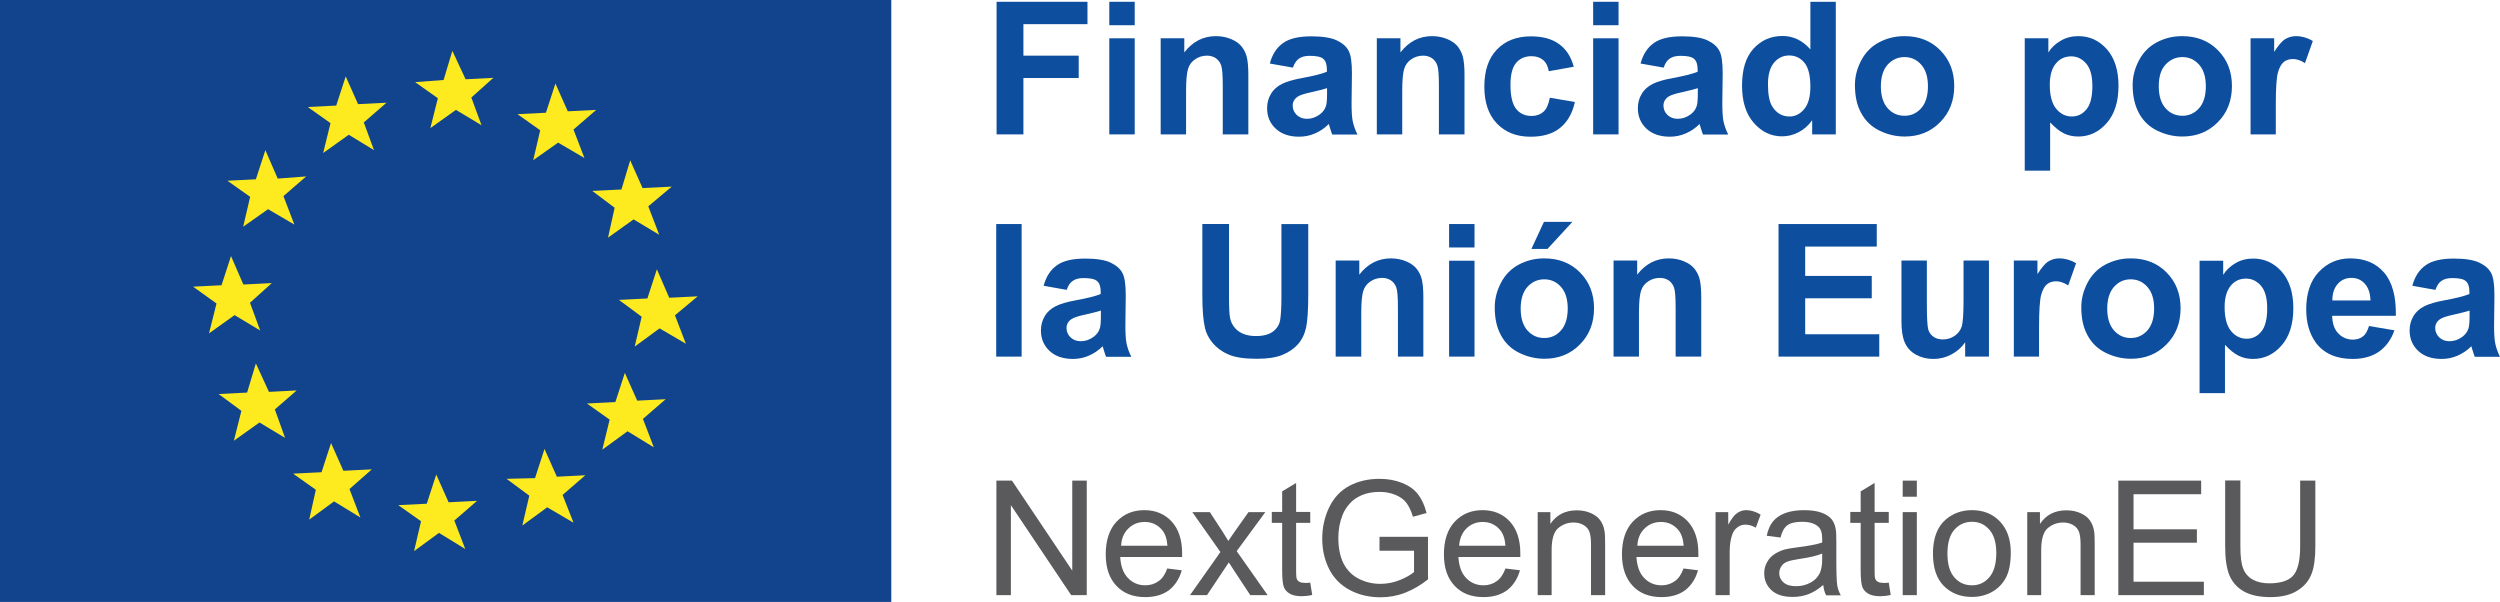
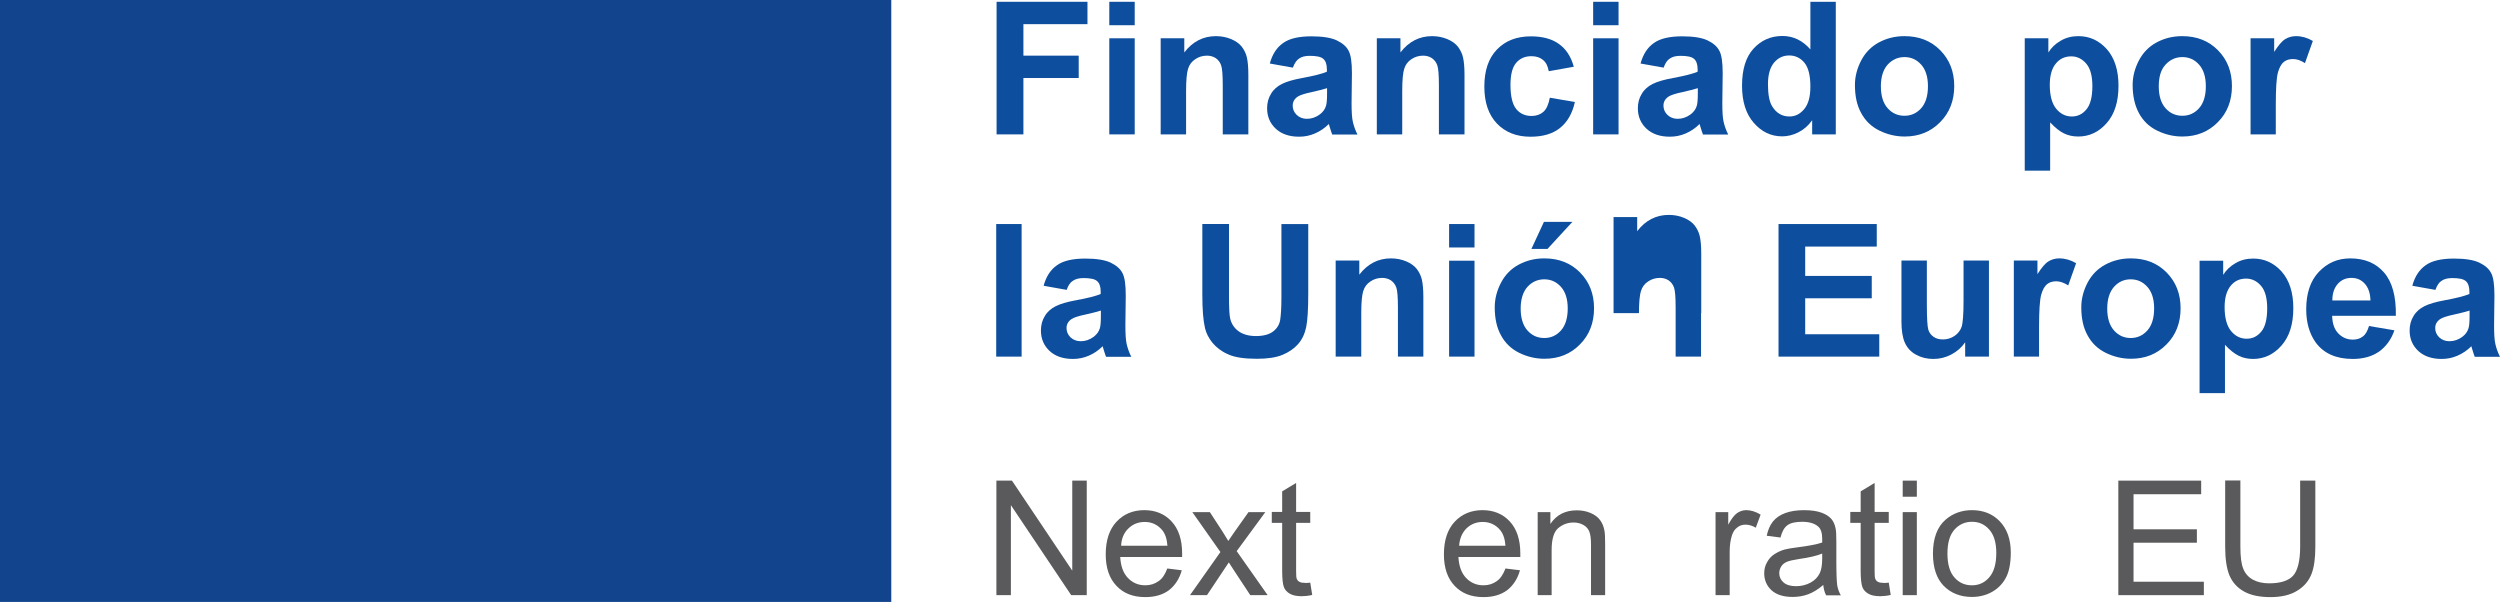
<svg xmlns="http://www.w3.org/2000/svg" id="Capa_2" data-name="Capa 2" viewBox="0 0 359.76 86.622">
  <defs>
    <style> .cls-1 { fill: #12448d; } .cls-2 { fill: #5a5a5c; } .cls-3 { fill: #fdeb20; } .cls-4 { fill: #0d4f9e; } </style>
  </defs>
  <g id="Capa_1-2" data-name="Capa 1">
    <g>
      <g>
        <rect class="cls-1" width="128.259" height="86.622" />
-         <path class="cls-3" d="M31.157,43.672l-3.373-2.42,4.094-.206,1.365-4.197,1.777,4.094,4.094-.206-3.141,2.832,1.468,3.991-3.682-2.214-3.682,2.626,1.081-4.3ZM34.736,59.121l-3.27-2.42,4.094-.206,1.262-4.197,1.88,4.094,3.991-.206-3.141,2.729,1.468,4.094-3.682-2.214-3.682,2.626,1.081-4.3ZM45.448,70.477l-3.27-2.317,4.094-.206,1.365-4.197,1.777,3.991,4.094-.206-3.219,2.832,1.571,4.094-3.785-2.317-3.579,2.626.953-4.3ZM60.589,75.009l-3.27-2.317,4.094-.206,1.365-4.197,1.777,3.991,4.094-.206-3.27,2.832,1.571,4.094-3.785-2.317-3.579,2.626,1.004-4.3ZM76.168,71.327l-3.27-2.42,4.094-.103,1.365-4.197,1.777,3.991,4.094-.206-3.27,2.832,1.571,3.991-3.785-2.214-3.579,2.626,1.004-4.3ZM87.729,60.383l-3.27-2.317,4.094-.206,1.365-4.197,1.777,3.991,4.094-.206-3.27,2.832,1.571,4.094-3.785-2.317-3.631,2.652,1.056-4.326ZM92.338,45.577l-3.27-2.42,4.094-.206,1.365-4.197,1.777,4.094,4.094-.206-3.27,2.729,1.571,4.094-3.785-2.214-3.579,2.626,1.004-4.3ZM88.45,29.895l-.953,4.3,3.682-2.626,3.682,2.214-1.571-4.094,3.373-2.832-4.197.206-1.777-3.991-1.262,4.197-4.197.206,3.219,2.42ZM77.738,18.746l-3.27-2.317,4.094-.206,1.365-4.197,1.777,3.991,4.094-.206-3.27,2.832,1.571,4.094-3.785-2.214-3.579,2.523,1.004-4.3ZM63.01,14.137l-3.27-2.317,4.094-.309,1.262-4.197,1.905,4.094,3.991-.206-3.167,2.832,1.468,3.991-3.682-2.214-3.682,2.626,1.081-4.3ZM47.56,17.716l-3.27-2.317,4.094-.206,1.365-4.197,1.777,3.991,4.094-.206-3.27,2.832,1.468,3.991-3.631-2.214-3.682,2.626,1.056-4.3ZM35.998,28.325l-3.27-2.317,4.094-.206,1.365-4.197,1.777,4.094,4.094-.309-3.27,2.832,1.571,4.094-3.785-2.214-3.579,2.523,1.004-4.3Z" />
      </g>
      <g>
        <polygon class="cls-4" points="143.411 19.338 143.411 .257 156.491 .257 156.491 3.476 147.273 3.476 147.273 8.008 155.23 8.008 155.23 11.227 147.273 11.227 147.273 19.338 143.411 19.338" />
        <path class="cls-4" d="M159.633.257h3.656v3.373h-3.656V.257ZM159.633,5.51h3.656v13.828h-3.656V5.51Z" />
        <path class="cls-4" d="M179.615,19.338h-3.656v-7.055c0-1.493-.077-2.446-.232-2.884-.154-.438-.412-.772-.772-1.03-.361-.232-.772-.36-1.262-.36-.644,0-1.21.18-1.699.515-.515.335-.85.798-1.03,1.39-.18.566-.283,1.622-.283,3.167v6.257h-3.656V5.51h3.399v2.034c1.21-1.571,2.729-2.343,4.558-2.343.798,0,1.545.154,2.214.438.669.283,1.184.669,1.519,1.107.335.463.592.953.721,1.545.129.566.206,1.39.206,2.472v8.575h-.026Z" />
        <path class="cls-4" d="M186.052,9.733l-3.322-.592c.361-1.339,1.004-2.317,1.931-2.961.901-.644,2.266-.953,4.068-.953,1.622,0,2.858.206,3.656.592.798.386,1.365.875,1.674,1.468.335.592.489,1.674.489,3.27l-.052,4.274c0,1.21.052,2.111.18,2.678.129.566.335,1.184.669,1.854h-3.631c-.103-.232-.206-.592-.361-1.081-.052-.206-.103-.36-.129-.438-.618.618-1.287,1.056-2.008,1.365-.721.309-1.468.463-2.266.463-1.416,0-2.549-.386-3.373-1.159-.824-.772-1.236-1.751-1.236-2.935,0-.772.18-1.468.566-2.086.361-.618.901-1.081,1.571-1.416.669-.335,1.648-.618,2.91-.85,1.699-.309,2.884-.618,3.553-.901v-.36c0-.695-.18-1.21-.515-1.493-.335-.309-1.004-.438-1.957-.438-.644,0-1.159.129-1.519.386-.36.232-.669.669-.901,1.313M190.944,12.695c-.463.154-1.21.335-2.214.566-1.004.206-1.674.438-1.983.644-.489.335-.721.772-.721,1.287s.18.953.566,1.339c.386.36.875.566,1.468.566.669,0,1.287-.206,1.88-.644.438-.335.721-.721.875-1.21.103-.309.154-.901.154-1.777v-.772h-.026Z" />
        <path class="cls-4" d="M210.72,19.338h-3.656v-7.055c0-1.493-.077-2.446-.232-2.884-.154-.438-.412-.772-.772-1.03-.361-.232-.772-.36-1.262-.36-.644,0-1.21.18-1.699.515-.515.335-.85.798-1.03,1.39-.18.566-.283,1.622-.283,3.167v6.257h-3.656V5.51h3.399v2.034c1.21-1.571,2.729-2.343,4.558-2.343.798,0,1.545.154,2.214.438.669.283,1.184.669,1.519,1.107.335.463.592.953.721,1.545.129.566.206,1.39.206,2.472v8.575h-.026Z" />
        <path class="cls-4" d="M226.479,9.605l-3.605.644c-.129-.721-.386-1.262-.824-1.622-.438-.36-.978-.541-1.674-.541-.901,0-1.648.309-2.189.953-.541.618-.824,1.674-.824,3.167,0,1.648.283,2.807.824,3.476.541.669,1.287,1.004,2.214,1.004.695,0,1.262-.206,1.699-.592.438-.386.747-1.081.927-2.034l3.605.618c-.361,1.648-1.081,2.884-2.137,3.734-1.056.85-2.472,1.262-4.249,1.262-2.034,0-3.631-.644-4.841-1.905-1.21-1.287-1.802-3.038-1.802-5.304,0-2.292.592-4.068,1.802-5.33,1.21-1.262,2.832-1.905,4.892-1.905,1.674,0,3.013.36,4.017,1.081,1.03.721,1.751,1.802,2.163,3.296" />
        <path class="cls-4" d="M229.26.257h3.656v3.373h-3.656V.257ZM229.26,5.51h3.656v13.828h-3.656V5.51Z" />
        <path class="cls-4" d="M239.405,9.733l-3.322-.592c.361-1.339,1.004-2.317,1.931-2.961.901-.644,2.266-.953,4.068-.953,1.622,0,2.858.206,3.656.592.798.386,1.365.875,1.674,1.468.335.592.489,1.674.489,3.27l-.052,4.274c0,1.21.052,2.111.18,2.678.129.566.335,1.184.669,1.854h-3.631c-.103-.232-.206-.592-.361-1.081-.052-.206-.103-.36-.129-.438-.618.618-1.287,1.056-2.008,1.365-.721.309-1.468.463-2.266.463-1.416,0-2.549-.386-3.373-1.159-.824-.772-1.236-1.751-1.236-2.935,0-.772.18-1.468.566-2.086.361-.618.901-1.081,1.571-1.416.669-.335,1.648-.618,2.91-.85,1.699-.309,2.884-.618,3.553-.901v-.36c0-.695-.18-1.21-.515-1.493-.335-.309-1.004-.438-1.957-.438-.644,0-1.159.129-1.519.386-.386.232-.669.669-.901,1.313M244.298,12.695c-.463.154-1.21.335-2.214.566-1.004.206-1.674.438-1.983.644-.489.335-.721.772-.721,1.287s.18.953.566,1.339c.386.36.875.566,1.468.566.669,0,1.287-.206,1.88-.644.438-.335.721-.721.875-1.21.103-.309.154-.901.154-1.777v-.772h-.026Z" />
        <path class="cls-4" d="M264.177,19.338h-3.399v-2.034c-.566.798-1.236,1.365-2.008,1.751s-1.545.566-2.317.566c-1.596,0-2.935-.644-4.068-1.931-1.133-1.287-1.699-3.064-1.699-5.356,0-2.343.541-4.12,1.648-5.33,1.107-1.21,2.498-1.828,4.171-1.828,1.545,0,2.884.644,4.017,1.931V.257h3.656v19.081h0ZM254.418,12.128c0,1.468.206,2.549.618,3.193.592.953,1.416,1.442,2.472,1.442.85,0,1.545-.36,2.137-1.081.592-.721.875-1.777.875-3.219,0-1.596-.283-2.729-.85-3.425-.566-.695-1.313-1.056-2.189-1.056s-1.596.335-2.189,1.03c-.592.721-.875,1.751-.875,3.116" />
        <path class="cls-4" d="M266.932,12.231c0-1.21.309-2.395.901-3.528s1.442-2.008,2.549-2.601c1.107-.592,2.317-.901,3.682-.901,2.086,0,3.811.669,5.15,2.034,1.339,1.365,2.008,3.064,2.008,5.15s-.669,3.837-2.034,5.201c-1.339,1.365-3.038,2.06-5.098,2.06-1.262,0-2.472-.283-3.631-.85-1.159-.566-2.034-1.416-2.626-2.523-.618-1.107-.901-2.446-.901-4.043M270.666,12.437c0,1.365.335,2.42.979,3.141.644.721,1.442,1.081,2.42,1.081.953,0,1.751-.36,2.395-1.081.644-.721.979-1.777.979-3.167,0-1.365-.335-2.395-.979-3.116s-1.442-1.081-2.395-1.081-1.751.36-2.42,1.081c-.644.721-.979,1.751-.979,3.141" />
        <path class="cls-4" d="M291.368,5.51h3.399v2.034c.438-.695,1.03-1.262,1.802-1.699.747-.438,1.596-.644,2.523-.644,1.596,0,2.961.618,4.094,1.88,1.107,1.262,1.674,3.013,1.674,5.253,0,2.317-.566,4.094-1.699,5.382-1.133,1.287-2.498,1.931-4.094,1.931-.772,0-1.468-.154-2.086-.463-.618-.309-1.262-.824-1.957-1.571v6.952h-3.656V5.51h0ZM294.973,12.205c0,1.545.309,2.704.927,3.45.618.747,1.365,1.107,2.24,1.107.85,0,1.545-.335,2.111-1.03.566-.669.85-1.802.85-3.347,0-1.442-.283-2.523-.875-3.219s-1.313-1.056-2.163-1.056c-.901,0-1.648.335-2.214,1.03-.566.669-.875,1.699-.875,3.064" />
        <path class="cls-4" d="M306.895,12.231c0-1.21.309-2.395.901-3.528s1.442-2.008,2.549-2.601c1.107-.592,2.317-.901,3.682-.901,2.086,0,3.811.669,5.15,2.034,1.339,1.365,2.008,3.064,2.008,5.15s-.669,3.837-2.034,5.201c-1.339,1.365-3.038,2.06-5.098,2.06-1.262,0-2.472-.283-3.631-.85-1.159-.566-2.034-1.416-2.626-2.523-.592-1.107-.901-2.446-.901-4.043M310.655,12.437c0,1.365.335,2.42.979,3.141.644.721,1.442,1.081,2.42,1.081.953,0,1.751-.36,2.395-1.081.644-.721.979-1.777.979-3.167,0-1.365-.335-2.395-.979-3.116s-1.442-1.081-2.395-1.081-1.751.36-2.42,1.081c-.67.721-.979,1.751-.979,3.141" />
        <path class="cls-4" d="M327.521,19.338h-3.656V5.51h3.399v1.957c.592-.927,1.107-1.545,1.571-1.828.464-.283.979-.438,1.571-.438.824,0,1.648.232,2.42.695l-1.133,3.193c-.618-.412-1.184-.592-1.725-.592-.515,0-.953.129-1.313.412s-.644.798-.85,1.519c-.206.747-.309,2.292-.309,4.635v4.274h.026Z" />
        <rect class="cls-4" x="143.359" y="32.239" width="3.656" height="19.081" />
        <path class="cls-4" d="M153.504,41.715l-3.322-.592c.361-1.339,1.004-2.317,1.931-2.961.901-.644,2.266-.953,4.068-.953,1.622,0,2.858.206,3.656.592.798.386,1.365.875,1.674,1.468.335.592.489,1.674.489,3.27l-.052,4.274c0,1.21.052,2.111.18,2.678s.335,1.184.669,1.854h-3.631c-.103-.232-.206-.592-.361-1.081-.052-.206-.103-.36-.129-.438-.618.618-1.287,1.056-2.008,1.365s-1.468.463-2.266.463c-1.416,0-2.549-.386-3.373-1.159-.824-.772-1.236-1.751-1.236-2.935,0-.772.18-1.468.566-2.086.361-.618.901-1.081,1.571-1.416s1.648-.618,2.91-.85c1.699-.309,2.884-.618,3.553-.901v-.36c0-.695-.18-1.21-.515-1.493-.335-.309-1.004-.438-1.957-.438-.644,0-1.159.129-1.519.386-.386.232-.695.669-.901,1.313M158.397,44.702c-.463.154-1.21.335-2.214.566-1.004.206-1.674.438-1.983.644-.489.335-.721.772-.721,1.287s.18.953.566,1.339c.386.36.875.566,1.468.566.669,0,1.287-.206,1.88-.644.438-.335.721-.721.875-1.21.103-.309.154-.901.154-1.777v-.772h-.026Z" />
        <path class="cls-4" d="M172.997,32.239h3.862v10.326c0,1.648.052,2.704.154,3.193.154.772.566,1.416,1.184,1.88.618.463,1.468.721,2.549.721s1.905-.232,2.472-.669c.566-.438.901-1.004,1.004-1.648s.18-1.725.18-3.244v-10.557h3.862v10.017c0,2.292-.103,3.914-.309,4.867-.206.953-.592,1.751-1.159,2.395s-1.313,1.159-2.24,1.545c-.927.386-2.163.566-3.682.566-1.828,0-3.193-.206-4.146-.644-.953-.412-1.674-.978-2.24-1.648-.541-.669-.901-1.365-1.081-2.111-.257-1.081-.386-2.704-.386-4.841v-10.145h-.026Z" />
        <path class="cls-4" d="M204.824,51.319h-3.656v-7.055c0-1.493-.077-2.446-.232-2.884-.154-.438-.412-.772-.772-1.03-.361-.232-.772-.36-1.262-.36-.644,0-1.21.18-1.699.515-.515.335-.85.798-1.03,1.39-.18.566-.283,1.622-.283,3.167v6.257h-3.682v-13.828h3.399v2.034c1.21-1.571,2.729-2.343,4.558-2.343.798,0,1.545.154,2.214.438.669.283,1.184.669,1.519,1.107.335.463.592.953.721,1.545.129.592.206,1.39.206,2.472v8.575Z" />
        <path class="cls-4" d="M208.532,32.239h3.656v3.373h-3.656v-3.373ZM208.532,37.517h3.656v13.802h-3.656v-13.802Z" />
        <path class="cls-4" d="M215.098,44.212c0-1.21.309-2.395.901-3.528.592-1.133,1.442-2.008,2.549-2.601,1.107-.592,2.317-.901,3.682-.901,2.086,0,3.811.669,5.15,2.034,1.339,1.365,2.008,3.064,2.008,5.15s-.669,3.837-2.034,5.201c-1.339,1.365-3.038,2.06-5.098,2.06-1.262,0-2.472-.283-3.631-.85-1.159-.566-2.034-1.416-2.626-2.523-.618-1.107-.901-2.446-.901-4.043M218.831,44.418c0,1.365.335,2.42.978,3.141.644.721,1.442,1.081,2.42,1.081.953,0,1.751-.36,2.395-1.081.644-.721.978-1.777.978-3.167,0-1.365-.335-2.395-.978-3.116-.644-.721-1.442-1.081-2.395-1.081s-1.751.36-2.42,1.081c-.644.721-.978,1.777-.978,3.141M220.376,35.818l1.802-3.888h4.094l-3.579,3.888h-2.317Z" />
-         <path class="cls-4" d="M244.787,51.319h-3.656v-7.055c0-1.493-.077-2.446-.232-2.884-.154-.438-.412-.772-.772-1.03-.361-.232-.772-.36-1.262-.36-.644,0-1.21.18-1.699.515-.515.335-.85.798-1.03,1.39-.18.566-.283,1.622-.283,3.167v6.257h-3.656v-13.828h3.399v2.034c1.21-1.571,2.729-2.343,4.558-2.343.798,0,1.545.154,2.214.438.669.283,1.184.669,1.519,1.107.335.463.592.953.721,1.545.129.566.206,1.39.206,2.472v8.575h-.026Z" />
+         <path class="cls-4" d="M244.787,51.319h-3.656v-7.055c0-1.493-.077-2.446-.232-2.884-.154-.438-.412-.772-.772-1.03-.361-.232-.772-.36-1.262-.36-.644,0-1.21.18-1.699.515-.515.335-.85.798-1.03,1.39-.18.566-.283,1.622-.283,3.167h-3.656v-13.828h3.399v2.034c1.21-1.571,2.729-2.343,4.558-2.343.798,0,1.545.154,2.214.438.669.283,1.184.669,1.519,1.107.335.463.592.953.721,1.545.129.566.206,1.39.206,2.472v8.575h-.026Z" />
        <polygon class="cls-4" points="255.937 51.319 255.937 32.239 270.073 32.239 270.073 35.483 259.774 35.483 259.774 39.706 269.352 39.706 269.352 42.925 259.774 42.925 259.774 48.1 270.434 48.1 270.434 51.319 255.937 51.319" />
        <path class="cls-4" d="M282.794,51.319v-2.06c-.515.747-1.159,1.313-1.983,1.751-.824.438-1.674.644-2.601.644s-1.751-.206-2.498-.618c-.747-.412-1.262-.978-1.596-1.725-.335-.747-.489-1.751-.489-3.064v-8.755h3.656v6.36c0,1.931.077,3.141.206,3.579s.386.772.747,1.03.798.386,1.365.386c.618,0,1.184-.18,1.674-.515s.824-.772,1.004-1.287c.18-.515.283-1.751.283-3.734v-5.819h3.656v13.828h-3.425Z" />
        <path class="cls-4" d="M293.48,51.319h-3.682v-13.828h3.399v1.957c.592-.927,1.107-1.545,1.571-1.828.464-.283.979-.438,1.571-.438.824,0,1.648.232,2.42.695l-1.133,3.193c-.618-.386-1.184-.592-1.725-.592-.515,0-.953.129-1.313.412s-.644.798-.85,1.519c-.206.747-.309,2.292-.309,4.635v4.274h.052Z" />
        <path class="cls-4" d="M299.505,44.212c0-1.21.309-2.395.901-3.528s1.442-2.008,2.549-2.601,2.317-.901,3.682-.901c2.086,0,3.811.669,5.15,2.034,1.339,1.365,2.008,3.064,2.008,5.15s-.669,3.837-2.034,5.201c-1.339,1.365-3.038,2.06-5.098,2.06-1.262,0-2.472-.283-3.631-.85s-2.034-1.416-2.626-2.523c-.618-1.107-.901-2.446-.901-4.043M303.239,44.418c0,1.365.335,2.42.979,3.141.644.721,1.442,1.081,2.395,1.081s1.751-.36,2.395-1.081c.644-.721.979-1.777.979-3.167,0-1.365-.335-2.395-.979-3.116s-1.442-1.081-2.395-1.081-1.751.36-2.395,1.081c-.644.721-.979,1.777-.979,3.141" />
        <path class="cls-4" d="M316.526,37.517h3.399v2.034c.438-.695,1.03-1.262,1.802-1.699.747-.438,1.596-.644,2.523-.644,1.596,0,2.961.618,4.094,1.88,1.107,1.262,1.674,3.013,1.674,5.253,0,2.317-.566,4.094-1.699,5.382-1.133,1.287-2.498,1.931-4.094,1.931-.772,0-1.468-.154-2.086-.463s-1.262-.824-1.957-1.571v6.952h-3.656v-19.055h0ZM320.131,44.187c0,1.545.309,2.704.927,3.45s1.365,1.107,2.24,1.107c.85,0,1.545-.335,2.111-1.03.566-.669.85-1.802.85-3.347,0-1.442-.283-2.523-.875-3.219s-1.313-1.056-2.163-1.056c-.901,0-1.648.335-2.214,1.03-.566.695-.875,1.699-.875,3.064" />
        <path class="cls-4" d="M340.911,46.916l3.656.618c-.464,1.339-1.21,2.343-2.214,3.064-1.004.695-2.266,1.056-3.785,1.056-2.395,0-4.171-.798-5.33-2.369-.901-1.262-1.365-2.858-1.365-4.764,0-2.292.592-4.094,1.802-5.382,1.21-1.287,2.704-1.957,4.532-1.957,2.06,0,3.682.669,4.867,2.034,1.184,1.365,1.751,3.45,1.699,6.231h-9.167c.026,1.081.309,1.931.875,2.523.566.592,1.262.901,2.111.901.566,0,1.056-.154,1.442-.463.386-.283.669-.798.875-1.493M341.117,43.234c-.026-1.056-.309-1.854-.824-2.42s-1.159-.824-1.905-.824c-.798,0-1.468.283-1.983.875-.515.592-.772,1.365-.772,2.369h5.485Z" />
        <path class="cls-4" d="M350.464,41.715l-3.322-.592c.361-1.339,1.004-2.317,1.931-2.961.901-.644,2.266-.953,4.068-.953,1.622,0,2.858.206,3.656.592.798.386,1.365.875,1.674,1.468.335.592.489,1.674.489,3.27l-.051,4.274c0,1.21.051,2.111.18,2.678s.335,1.184.669,1.854h-3.631c-.103-.232-.206-.592-.361-1.081-.051-.206-.103-.36-.129-.438-.618.618-1.287,1.056-2.008,1.365-.721.309-1.468.463-2.266.463-1.416,0-2.549-.386-3.373-1.159-.824-.772-1.236-1.751-1.236-2.935,0-.772.18-1.468.566-2.086.361-.618.901-1.081,1.571-1.416s1.648-.618,2.91-.85c1.699-.309,2.884-.618,3.553-.901v-.36c0-.695-.18-1.21-.515-1.493-.335-.309-1.004-.438-1.957-.438-.644,0-1.159.129-1.519.386-.386.232-.669.669-.901,1.313M355.356,44.702c-.464.154-1.21.335-2.214.566-1.004.206-1.674.438-1.983.644-.489.335-.721.772-.721,1.287s.18.953.566,1.339c.386.36.875.566,1.468.566.669,0,1.287-.206,1.88-.644.438-.335.721-.721.875-1.21.103-.309.154-.901.154-1.777v-.772h-.026Z" />
        <polygon class="cls-2" points="143.385 85.644 143.385 69.164 145.625 69.164 154.303 82.116 154.303 69.164 156.388 69.164 156.388 85.644 154.148 85.644 145.47 72.691 145.47 85.644 143.385 85.644" />
        <path class="cls-2" d="M167.976,81.807l2.086.257c-.335,1.21-.953,2.163-1.828,2.858-.901.669-2.034,1.004-3.425,1.004-1.751,0-3.141-.541-4.146-1.622-1.03-1.081-1.545-2.575-1.545-4.532,0-2.008.515-3.579,1.545-4.686,1.03-1.107,2.369-1.674,4.017-1.674,1.596,0,2.91.541,3.914,1.622,1.004,1.081,1.519,2.626,1.519,4.583v.541h-8.909c.077,1.313.438,2.317,1.107,3.013.669.695,1.493,1.056,2.498,1.056.747,0,1.365-.206,1.905-.592.541-.36.953-.978,1.262-1.828M161.332,78.537h6.669c-.077-1.004-.335-1.751-.772-2.266-.644-.772-1.493-1.159-2.498-1.159-.927,0-1.699.309-2.343.927-.644.618-1.004,1.442-1.056,2.498" />
        <path class="cls-2" d="M171.246,85.644l4.377-6.206-4.043-5.742h2.523l1.828,2.807c.335.541.618.978.824,1.339.335-.489.644-.927.901-1.313l2.008-2.832h2.42l-4.12,5.613,4.455,6.334h-2.498l-2.446-3.708-.644-1.004-3.141,4.712h-2.446Z" />
        <path class="cls-2" d="M188.55,83.841l.283,1.777c-.566.129-1.081.18-1.519.18-.747,0-1.313-.129-1.699-.36-.412-.232-.695-.541-.85-.927s-.257-1.184-.257-2.395v-6.875h-1.493v-1.571h1.493v-2.961l2.008-1.21v4.171h2.034v1.571h-2.034v6.978c0,.566.026.953.103,1.107.077.154.18.309.361.386.154.103.386.154.695.154.206.052.515.026.875-.026" />
-         <path class="cls-2" d="M198.515,79.18v-1.931h6.978v6.128c-1.081.85-2.189,1.493-3.322,1.931-1.133.438-2.317.644-3.502.644-1.622,0-3.09-.335-4.403-1.03-1.313-.695-2.317-1.699-2.987-3.013s-1.004-2.781-1.004-4.403c0-1.596.335-3.116,1.004-4.506.669-1.39,1.648-2.42,2.91-3.09,1.262-.669,2.704-1.004,4.352-1.004,1.184,0,2.266.206,3.244.592.953.386,1.725.927,2.266,1.622.541.695.953,1.596,1.236,2.704l-1.957.541c-.257-.85-.566-1.493-.927-1.983-.361-.489-.901-.875-1.571-1.159-.695-.283-1.442-.438-2.266-.438-1.004,0-1.854.154-2.575.463-.721.309-1.313.695-1.751,1.21-.438.489-.798,1.03-1.03,1.622-.412,1.03-.618,2.137-.618,3.322,0,1.468.257,2.704.747,3.682.515.978,1.236,1.725,2.214,2.214.978.489,1.983.721,3.09.721.953,0,1.88-.18,2.781-.541.901-.36,1.571-.747,2.06-1.159v-3.064h-4.97v-.077Z" />
        <path class="cls-2" d="M216.643,81.807l2.086.257c-.335,1.21-.953,2.163-1.828,2.858-.901.669-2.034,1.004-3.425,1.004-1.751,0-3.141-.541-4.146-1.622-1.03-1.081-1.545-2.575-1.545-4.532,0-2.008.515-3.579,1.545-4.686,1.03-1.107,2.369-1.674,4.017-1.674,1.596,0,2.91.541,3.914,1.622,1.004,1.081,1.519,2.626,1.519,4.583v.541h-8.909c.077,1.313.438,2.317,1.107,3.013s1.493,1.056,2.498,1.056c.747,0,1.365-.206,1.905-.592.515-.36.953-.978,1.262-1.828M209.974,78.537h6.669c-.077-1.004-.335-1.751-.772-2.266-.644-.772-1.493-1.159-2.498-1.159-.927,0-1.699.309-2.343.927-.618.618-.979,1.442-1.056,2.498" />
        <path class="cls-2" d="M221.278,85.644v-11.948h1.828v1.699c.875-1.313,2.137-1.957,3.811-1.957.721,0,1.39.129,1.983.386s1.056.592,1.365,1.03c.309.412.515.927.618,1.493.077.386.103,1.03.103,1.957v7.339h-2.034v-7.261c0-.824-.077-1.442-.232-1.854-.154-.412-.438-.747-.85-.978s-.875-.36-1.416-.36c-.875,0-1.596.283-2.24.824-.618.541-.927,1.596-.927,3.116v6.515h-2.008Z" />
-         <path class="cls-2" d="M242.264,81.807l2.086.257c-.335,1.21-.953,2.163-1.828,2.858-.901.669-2.034,1.004-3.425,1.004-1.751,0-3.141-.541-4.146-1.622s-1.545-2.575-1.545-4.532c0-2.008.515-3.579,1.545-4.686,1.03-1.107,2.369-1.674,4.017-1.674,1.596,0,2.91.541,3.914,1.622,1.004,1.081,1.519,2.626,1.519,4.583v.541h-8.909c.077,1.313.438,2.317,1.107,3.013.669.695,1.493,1.056,2.498,1.056.747,0,1.365-.206,1.905-.592.541-.36.953-.978,1.262-1.828M235.62,78.537h6.669c-.077-1.004-.335-1.751-.772-2.266-.644-.772-1.493-1.159-2.498-1.159-.927,0-1.699.309-2.343.927-.644.618-1.004,1.442-1.056,2.498" />
        <path class="cls-2" d="M246.873,85.644v-11.948h1.828v1.802c.463-.85.901-1.416,1.287-1.674.386-.257.824-.412,1.287-.412.669,0,1.365.206,2.086.644l-.695,1.88c-.489-.283-.978-.438-1.493-.438-.438,0-.85.129-1.184.412-.361.257-.592.644-.747,1.107-.232.721-.335,1.519-.335,2.369v6.257h-2.034Z" />
        <path class="cls-2" d="M262.374,84.176c-.747.644-1.468,1.081-2.163,1.339s-1.442.386-2.24.386c-1.313,0-2.317-.309-3.038-.953-.695-.644-1.056-1.468-1.056-2.446,0-.592.129-1.107.412-1.596.257-.489.618-.875,1.056-1.159.438-.283.927-.515,1.468-.669.386-.103,1.004-.206,1.802-.309,1.648-.206,2.832-.438,3.605-.695v-.541c0-.824-.18-1.416-.566-1.751-.515-.463-1.287-.695-2.317-.695-.953,0-1.648.154-2.111.489s-.798.927-1.004,1.777l-1.983-.257c.18-.85.463-1.519.901-2.06.412-.515,1.004-.927,1.777-1.21s1.674-.412,2.704-.412,1.854.129,2.498.36,1.107.541,1.416.901.515.824.618,1.39c.077.335.103.978.103,1.88v2.704c0,1.88.052,3.064.129,3.579.077.489.257.978.515,1.442h-2.111c-.232-.438-.36-.927-.412-1.493M262.194,79.67c-.747.309-1.828.566-3.296.772-.824.129-1.416.257-1.777.412-.335.154-.618.36-.798.669-.18.283-.283.618-.283.953,0,.541.206.978.618,1.339.412.36,1.004.541,1.802.541.772,0,1.468-.18,2.086-.515.618-.335,1.056-.798,1.339-1.39.206-.463.335-1.133.335-2.034v-.747h-.026Z" />
        <path class="cls-2" d="M271.799,83.841l.283,1.777c-.566.129-1.081.18-1.519.18-.747,0-1.313-.129-1.699-.36-.412-.232-.695-.541-.85-.927-.154-.386-.257-1.184-.257-2.395v-6.875h-1.493v-1.571h1.493v-2.961l2.008-1.21v4.171h2.034v1.571h-2.034v6.978c0,.566.026.953.103,1.107.077.154.18.309.361.386.154.103.386.154.695.154.232.052.515.026.875-.026" />
        <path class="cls-2" d="M273.807,69.164h2.034v2.317h-2.034v-2.317ZM273.807,73.696h2.034v11.948h-2.034v-11.948Z" />
        <path class="cls-2" d="M278.159,79.67c0-2.214.618-3.862,1.854-4.918,1.03-.875,2.292-1.339,3.759-1.339,1.648,0,2.987.541,4.017,1.622,1.03,1.081,1.571,2.575,1.571,4.455,0,1.545-.232,2.755-.695,3.631-.464.875-1.133,1.571-2.008,2.06-.875.489-1.854.721-2.884.721-1.674,0-3.013-.541-4.068-1.596-1.03-1.056-1.545-2.601-1.545-4.635M280.245,79.67c0,1.519.335,2.678,1.004,3.425.669.772,1.519,1.133,2.523,1.133s1.854-.386,2.498-1.159c.669-.772,1.004-1.931,1.004-3.502,0-1.468-.335-2.601-1.004-3.347-.669-.772-1.493-1.133-2.498-1.133s-1.854.386-2.523,1.133c-.695.798-1.004,1.931-1.004,3.45" />
-         <path class="cls-2" d="M291.729,85.644v-11.948h1.828v1.699c.875-1.313,2.137-1.957,3.811-1.957.721,0,1.39.129,1.983.386.592.257,1.056.592,1.365,1.03.309.412.515.927.618,1.493.077.386.103,1.03.103,1.957v7.339h-2.034v-7.261c0-.824-.077-1.442-.232-1.854-.154-.412-.438-.747-.85-.978-.412-.232-.875-.36-1.416-.36-.875,0-1.596.283-2.24.824-.618.541-.927,1.596-.927,3.116v6.515h-2.008Z" />
        <polygon class="cls-2" points="304.836 85.644 304.836 69.164 316.758 69.164 316.758 71.121 307.024 71.121 307.024 76.168 316.14 76.168 316.14 78.099 307.024 78.099 307.024 83.712 317.144 83.712 317.144 85.644 304.836 85.644" />
        <path class="cls-2" d="M330.997,69.164h2.189v9.527c0,1.648-.18,2.987-.566,3.94-.386.978-1.056,1.777-2.034,2.369-.979.618-2.266.927-3.862.927-1.545,0-2.807-.257-3.785-.798s-1.674-1.313-2.111-2.317c-.412-1.004-.618-2.395-.618-4.146v-9.527h2.189v9.527c0,1.442.129,2.498.412,3.167.257.669.721,1.21,1.365,1.571s1.442.541,2.369.541c1.596,0,2.755-.36,3.425-1.081.669-.721,1.03-2.137,1.03-4.197v-9.502h0Z" />
      </g>
    </g>
  </g>
</svg>